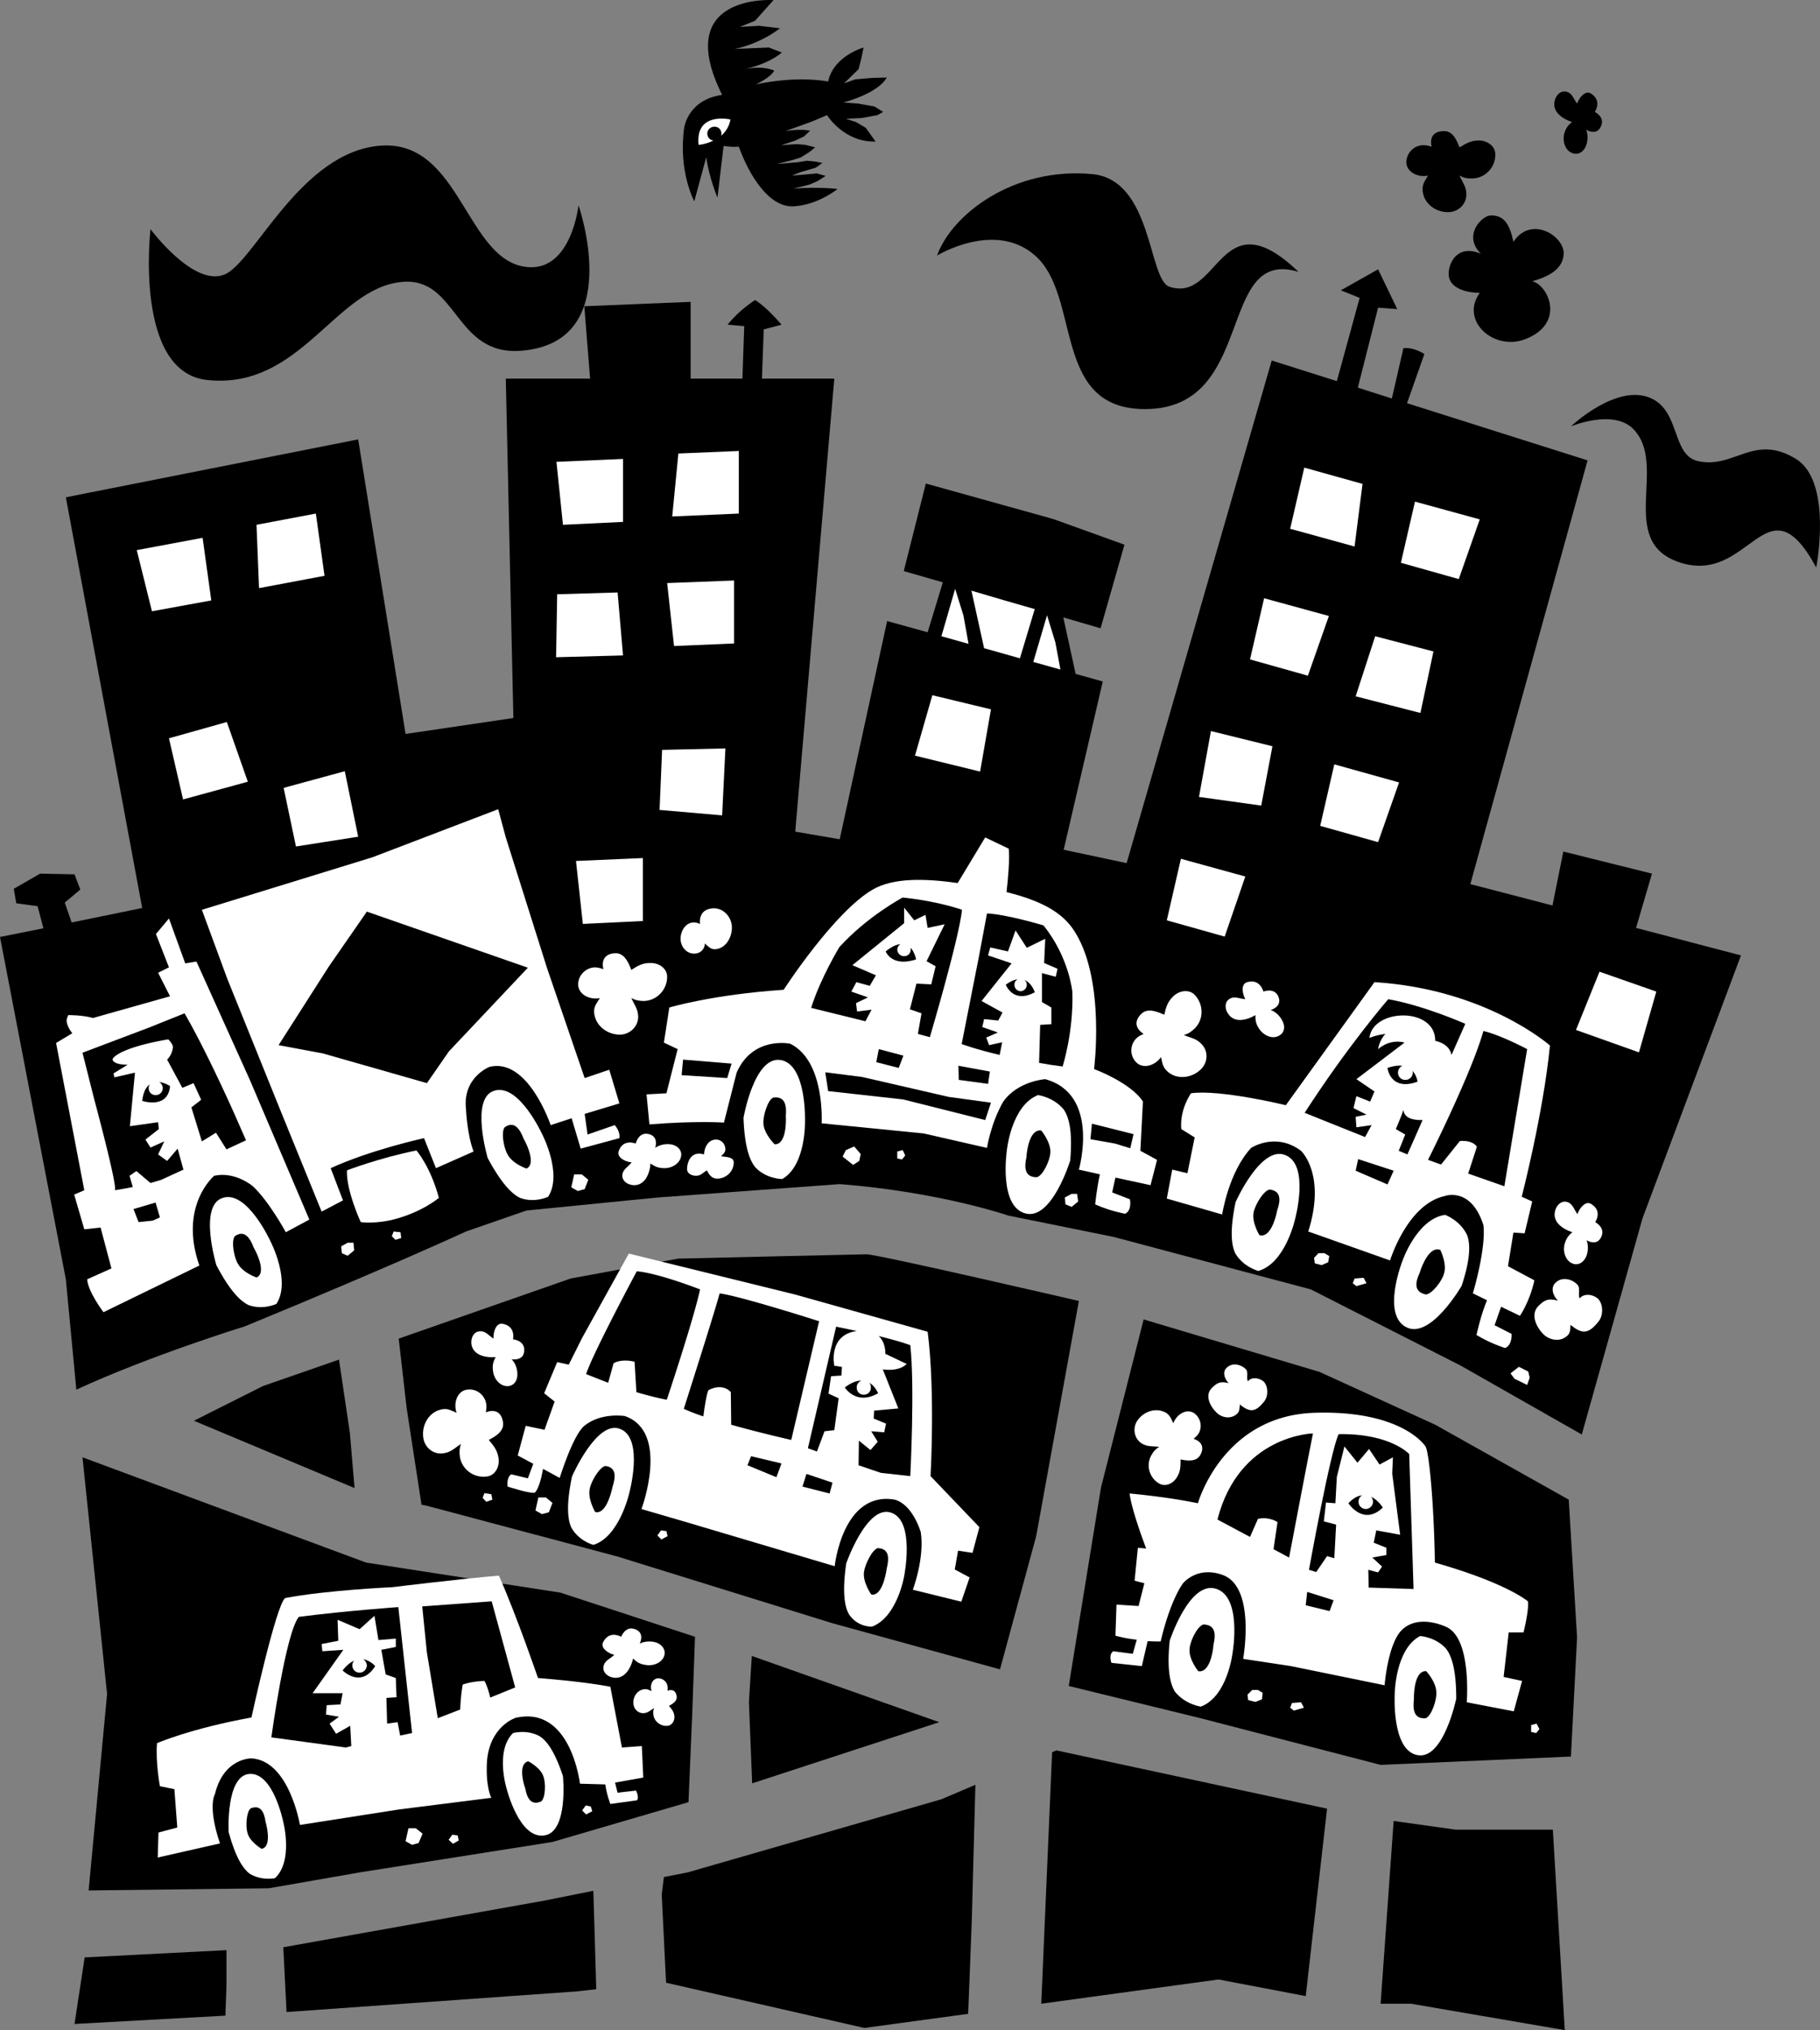
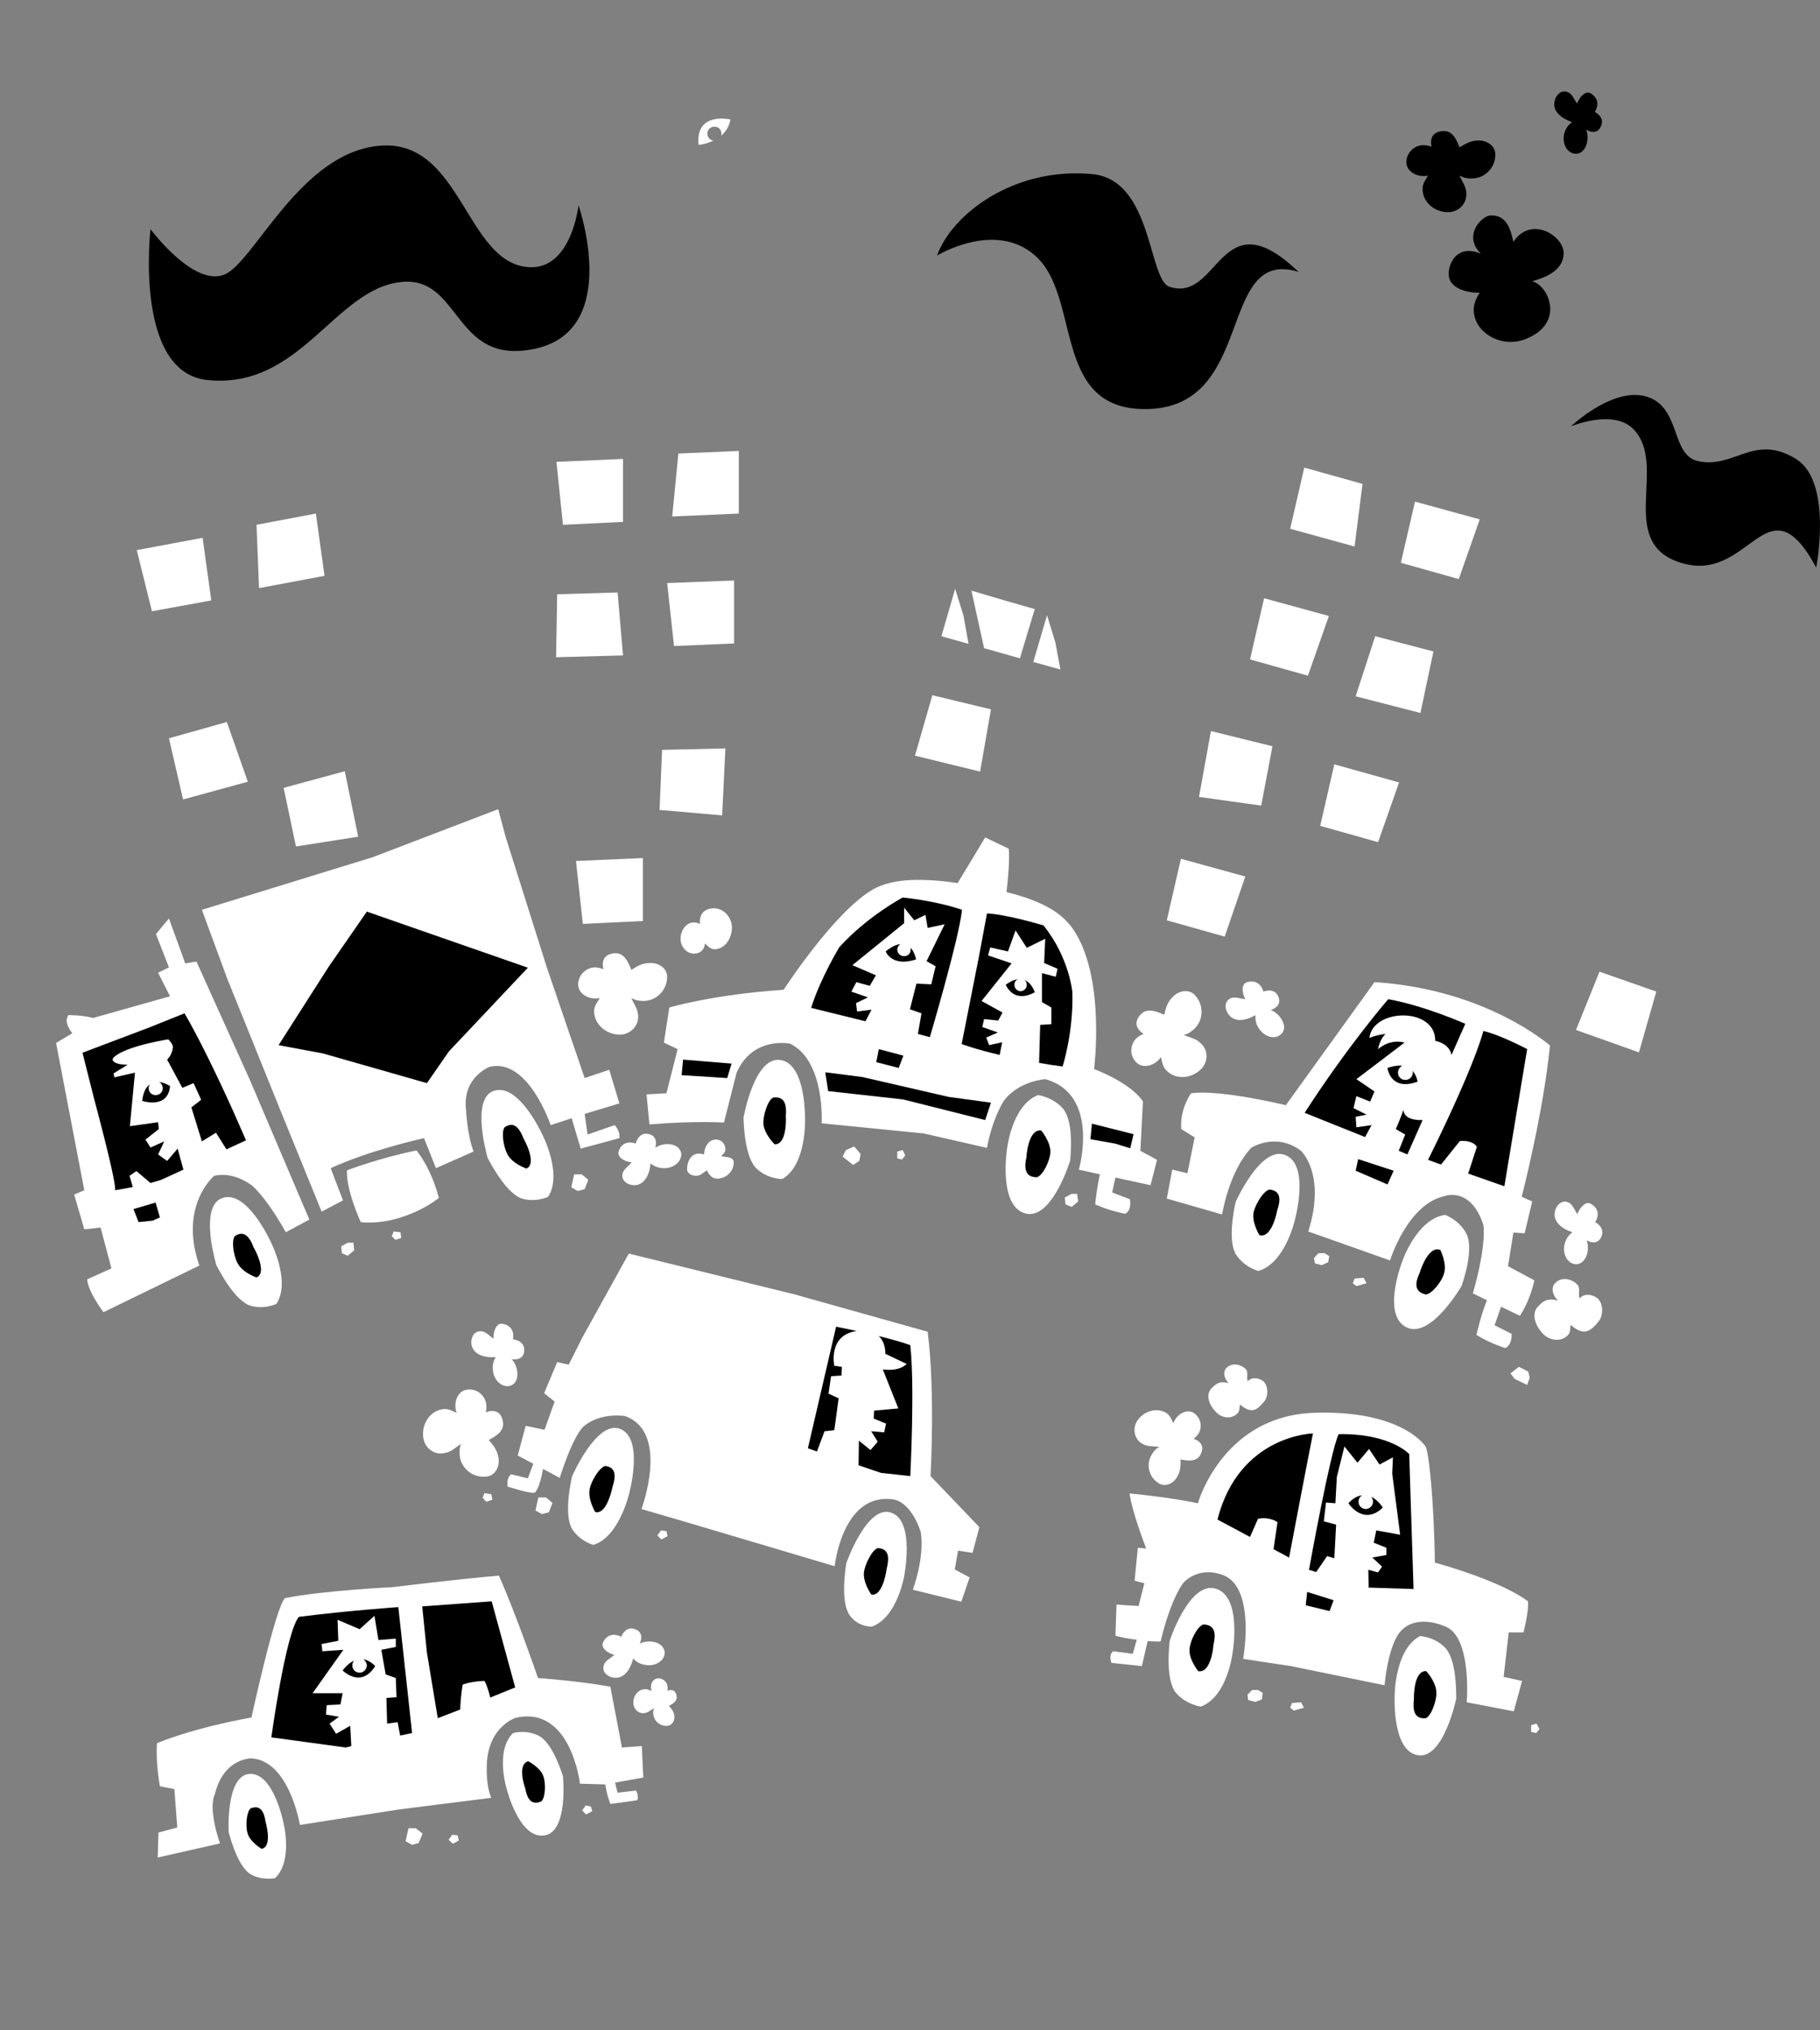
<svg xmlns="http://www.w3.org/2000/svg" width="503.042" height="561.029">
  <rect width="100%" height="100%" fill="#808080" stroke="none" />
  <path d="M434.2 117.826s12.796-12.172 22.3-7.7c7.938 3.755 5.59 15.657 12.8 17.301 10.04 2.239 15.438-7.757 27.098-.601 10.223 6.312 5.602 30 5.602 30-13.848-25.473-18.34 5.621-38.3-1.598-16.645-5.972-2.688-26.75-12.2-36.601-5.504-5.739-17.3-.801-17.3-.801M259 70.627c4.04-11.34 21.156-24.602 43-22.5 16.563 1.656 15.36 29.097 21.2 31.101 13.87 4.664 13.87-25.078 35.698-4.101-23.109-7.07-11.132 39.152-43.699 37.902-24.336-1-16.43-31.273-29.101-42.402-11.075-9.809-27.098 0-27.098 0M41.598 63.326s11.746 15.86 20.3 12.601c8.239-3.039 21.192-34.402 43.7-35.699 21.925-1.242 23.277 32.328 40.402 33.598 11.957.91 13.898-17.098 13.898-17.098s13.247 37.887-15.8 40.2c-18.645 1.515-17.555-20.665-33.2-19-18.398 1.902-27.808 29.718-53.5 27.101-20.464-2.004-15.8-41.703-15.8-41.703" />
-   <path d="m369.5 105.326 6.3-23-5.202-2.098 10.3-5.8 5.301 11-5.3-.399-5.598 22.098 9.398 3 3.2-13.899c2.773-.375 5.8 1.598 5.8 1.598l-4.8 13.601 49.902 15.801-32.403 117.098 22.7 5.902 3-14.902 24.5 6.101-4.399 15 29 7.602L454 336.627l-16.8 59.8-33.4-19-41.5-21.101-54.5-14.5-29.1-5.899s-18.97-6.535-46.602-8.699l-50.297 3.7-36.301 3.601-16.7 5.797s-20.417 9.465-61.1 26.203c0 0-26.22 8.082-46.602 17.5l-2.899-30.5L0 258.927l12-2.398-1.602-6.102-5.898-.8-.7-4 7.298-4.2 9.5.2 1.601 4.199-4.3 3.601 1.902 5.5 19.5-4-21.102-113.5 80.801-16 13.098 81.399 29.8-4.399-2.097-93.8h23.297l-1.598-20 29.398-1.2v21.2H205.2l.5-14.5-4.601-.399c3.304-4.164 7.601-6.8 7.601-6.8 3.383 2.038 7.301 6.8 7.301 6.8l-4.902 1.301-.5 13.598h20L219.8 229.826l12.297 2.101 13.101-60.3 11.2 3.101 4.199-13.8-10.797-3.102 6.097-24.2 35.2 9.801 19.703 7.102-6.602 23.098-10.3-3 3.402 15.601 7.5 2.098-10.801 46.5 17.398 3.703L351.5 99.627l18 5.699" />
  <path fill="#fff" d="m260.2 175.826 7.5 2.101-1.4-7.8-2.3-7.399-3.8 13.098m11.8 3.301 9.898 2.8L286 168.326l-8.7-2.5-8.8-2.598 3.5 15.899m13.598 3.8 7.5 2.102-1.399-7.5-2.3-7.5-3.801 12.898" />
-   <path d="m23.398 540.927 39.2-2v9.7l-.297 8.402-41.703 2.297 2.8-18.399m54.902-2.8 72.2-12.899 13.5-2.699.398 13.297.403 13.902-5.403.598-80.199 5.703-.898-17.902M183.5 518.728l6.598-1.3 70.101-20.2 9.399-4-1 37.598-1 25.703-28.7 3.898-54.8-12.5-1.2-24.398.602-4.8m107.3-34.501 1.2-.5 74.8 16.098-5.902 51.8-24.097-4.597-49 6.7 3-69.5m94.399 18.999 17.1 2.399h26.9l3.3 55.402-42.5-7.3h-8.402l3.601-50.5m-125.601-27.302-51.7 16.899-.898-22.5.8-12.7 51.798 18.301M190.3 498.029l-37.6 11-53.2 8.398-25.2 4.399-49.8.601 5.098-54.3-6.797-65.399 78.398 29.098 53.7 8.3 37.199 12.2-.797 22-1 23.703m125.797-133.402 48.601 14.5 32 14.601 36.899 20.7 2.3 38.101-1.699 32.898-52.601 2.301-49.797-12.902-36.403-8.899 8.903-54.8 11.797-46.5m-262.5 28 19.101-9.598 21-7.3 3 20.198L98 411.228l-44.402-18.601m56.602-22.7 47.5-16.601 29.698-5.5s48.758-1.164 52.102-1.2c3.266.036 58.7 12.903 58.7 12.903l-11.802 65-10 36.797-46.5-12.797-59.3-18.402-52.598-14-1.5-.301-4.102-26.7-2.199-19.199m89.399-343.699C185.566-1.924 213.8.03 213.8.03l-5.102 5.7-4.199 1.698 5.3-.3 5.798.699C209.312 12.536 203 13.529 203 13.529l9.5-.402 3.598 1.402c-3.621 3.043-9.29 4.395-10.399 4.598 5.516-1.114 8.301.402 8.301.402-1.02 1.945-5.102 3.797-5.102 3.797 11.891-2.54 20-.797 20-.797 1.477-7.074 9.801-9.402 9.801-9.402l-.699 3.3-.7 2.7-4 3.902 3.098-1.102 4.7-.398 4-.102c-2.485 4.477-12 6.899-12 6.899l4.101.3 4.5.801 2.399 1.5-1.598.899-4.402.8-4.297.2 2.797.902 2.703 1.598 2.699 3.8c-8.8.223-13.402-7.3-13.402-7.3l-4.297 1.8-7.203 2.602c4.41-.722 6.8-.101 6.8-.101l-1.699 1.601-2.601 1.2-3.7 1.199 4.301-.301 2.399.203 2.703.7-1.602 1.3-2.398 1.5-2.602.797-4 1 5.899-.5 2.402-.399 2.2.2 2.1.402-1.8 1.297-4.402 1.3-2.2.903 3.602-.3 3.3-.302 2.4.7-2.2 1.402-2.3 1-4.4 1.098c7.153-.559 12.2.101 12.2.101s-5.387 4.418-12.2 4.801c-6.82.3-12.25-8.625-15.1-16.5-1.04.102-2.442.082-4.2-.203l-1.7 14.3s-2.386-5.785-3.1-11.199l-3.302 12.2s-4.468-8.149-2.8-20.301c0 0 1.007-7.809 10.5-9.098" />
  <path fill="#fff" d="M201.898 33.029s-9.789-2.3-8.8 7c0 0 2.02-.129 4.101-1.203-.937-.078-1.687-.899-1.699-1.899a1.905 1.905 0 0 1 2-1.898c1.043-.05 1.914.824 1.898 1.898.016.2-.011.387-.097.602 1.218-1.059 2.218-2.48 2.597-4.5" />
  <path d="M395.7 40.529c-.13-.352-1.032-4.148 3.198-4.3 2.528-.157 3.625 2.21 4.5 4.5 1.895-1.13 3.18-1.903 5.403-1.903 2.285 0 4.539 1.547 4.5 3.902.039 3.567-2.86 6.594-6.5 6.598-1.317-.004-2.153-.133-3.403-.797.93 2.016 1.895 3.047 1.903 5.2-.008 2.804-2.328 4.929-5.102 4.898-3.664.03-7.011-2.739-7-6.399-.011-1.554.762-2.394 1.5-3.699-2.734.598-5.953-.945-6-3.703.047-2.586 2.172-4.711 4.7-4.7.949-.011 1.464.18 2.3.403M409.3 70.127c-5.136-5.137.38-10.645 2.798-10.598 3.75-.047 5.207 2.64 6.203 7.297 4.87-7.348 13.855-1.703 13.898 3.101-.043 4.54-4.363 6.567-8.699 7.801 4.336.973 9.414 11.555-1.902 16-8.801 3.371-18.137-5.152-12.598-12.8-3.906-.024-8.578-1.348-8.602-5.2.024-3.465 2.711-8.27 8.903-5.601m29.097-34.301s.895 1.879 0 4.402c-.562 1.488-1.87 2.586-3.398 2.2-2.238-.481-3.156-3.075-2.7-5.301.41-1.536.942-2.403 2.2-3.399-2.855-.96-5.5-2.957-4.8-5.8.327-1.614 1.632-2.965 3.198-2.602 1.696.39 1.989 1.98 3 3.3.59-1.679 2.29-3.73 3.801-2.8 3.258 2.02 1.102 5.101 1.102 5.101s2.719 1.344 1.797 3.7c-1.141 3.218-4.2 1.199-4.2 1.199" />
  <path fill="#fff" d="m159.2 237.927 18.5-.8v17.402l-16.602.797-1.899-17.399m41.301-31.101-.902 18.5-17.297-1.5.699-16.598 17.5-.402m-28.3-25.699-18.5.5.3-17.399 16.7-.5 1.5 17.399m-18.4-53.5 18.4-.801v17.402l-16.602.801-1.797-17.402m33.699-2.301 16.7-.7v17.301l-18.4.801 1.7-17.402m-3.102 35.801 18.5-.7v17.399l-16.597.703-1.903-17.402M37.8 152.029l18.2-3.402 2.398 17.3-16.398 3-4.2-16.898m33.098-7 16.403-3.102 2.398 17.2-18.101 3.402-.7-17.5M95.3 213.127l3.7 18.101-17.2 2.7-3.402-16.2 16.903-4.601M68.5 216.029l-17.902 4.898-3.899-16.898 16-4.5 5.801 16.5m202.398-2.801-18-4.402 4.801-16.7 16.2 3.903-3 17.2m115.801 2.999-17.9-5-3.902 17 16 4.5 5.801-16.5M334.7 202.029l-3.302 18.2 17.2 2.398 3.101-16.399-17-4.199m40.001-9.602 17.898 4.602 3.601-17-16.101-4.203-5.399 16.601M409 143.529l-17.902-4.902-3.899 16.902 16 4.5 5.801-16.5m-32.402-9.801-16.098-4.5-3.902 16.899 17.8 4.902 2.2-17.3m-9.298 36.499-17.902-4.902-3.898 16.902 16 4.5 5.8-16.5m-23.1 72-17.802-4.902-3.898 17 16 4.5 5.7-16.598M453 290.826l-17.402-6.2 6.5-16.097 15.703 5.5L453 290.826m-253.7 28.703c1.516.25 3.512.184 3.5 1.7.012 2.542-2.113 4.472-4.6 4.5-1.438-.028-2.212-1.06-2.802-2.302-1.086.602-1.664 1.504-3 1.5-1.175.004-2.46-.578-2.5-1.8.04-2.383 1.325-5.153 4.7-4.098.039-2.02 1.261-4.145 3.3-4.102 1.504-.043 2.598 1.247 2.602 2.7-.004.863-.648 1.316-1.2 1.902m-32.5-51.703c-.167-.39-1.07-4.188 3.2-4.399 2.488-.097 3.586 2.27 4.5 4.602 1.852-1.172 3.14-1.945 5.3-1.902 2.348-.043 4.602 1.504 4.598 3.8.004 3.625-2.894 6.653-6.5 6.7-1.351-.047-2.187-.176-3.398-.801.887 1.976 1.852 3.008 1.898 5.203-.046 2.762-2.363 4.887-5.097 4.898-3.703-.011-7.051-2.78-7.102-6.5.051-1.496.82-2.335 1.602-3.601-2.778.558-5.996-.984-6-3.797.004-2.531 2.129-4.656 4.699-4.703.91.047 1.422.238 2.3.5m14.298 49.402s1.566-1.312 4.203-1c1.597.203 2.96 1.23 3 2.801-.04 2.293-2.356 3.777-4.602 3.797-1.617-.02-2.582-.344-3.898-1.297-.23 2.95-1.582 5.977-4.5 6-1.653-.023-3.262-.992-3.301-2.602.04-1.738 1.52-2.382 2.598-3.699-1.786-.164-4.168-1.351-3.598-3.101 1.23-3.563 4.7-2.098 4.7-2.098s.718-3.012 3.198-2.703c3.414.45 2.2 3.902 2.2 3.902m12.402-61.902s-.73-3.856 3.3-4.297c2.97-.336 5.497 2.309 5.5 5.297-.003 2.933-1.87 5.96-4.8 6-1.254-.04-1.77-.875-2.7-1.598.028 1.621-1.323 2.844-2.902 2.801-2.156.043-3.765-1.887-3.8-4.102.035-2.226 1.453-4.546 3.703-4.5.71-.046 1.097.211 1.699.399m-99 91-.2-1.899 1.798-1h1.601l.2 2.102-1.801 1.5-1.598-.703m13.8-4.699.5-1.301 1.9.203.198 1.598-1.597.5-1-1m50.399-17.098h2.1l1.798 1.5-1 2.598-1.899.5-1.8-1 .8-3.598M55.8 251.427l47.098-14.5 34.801-13.3 2.102 7.8 11.398 36.102 10.399 30.398 6.8-2.3 2.801 9.3-9.601 2.899.8 5.703 7.5-2.602s1.563 1.575 1.301 3.602l-10.699 2.898-2.5-8.398-5.8 1.898s-6.235-18.703-16.9-16.101c0 0-7.491 2.871-6.5 11.703 0 0 .298 7.004 2.098 11.7l-10.398 4.597-3.3-8.297s-14.63 3.188-25.802 8.297l3.403 8.902-5.903 3.098-11.199-27.5-14.898-36.899-7-19M47 275.326l-3.3-6.5 3-1.5-3.602-9.2 3.601-4.3 4.5 12.402 3.102-.5 14.797 32.801 16.402 38.5-6.5 3.5s-4.605-8.492-9.102-12.703c0 0-4.882-4.195-10.699-2.899 0 0-9.863 8.239-4.101 24.801l-26.5 12.899s-4.32-5.696-4.5-9.098l6.703-3-3-11.3-4.5.5-2.801-9.602 2.8-1.2-7.8-40.699 4.5-2.699s-1.383-1.512-1.602-3.402c0 0 .059-.856.5-1.598 0 0 3.766-.066 6.801.797l21.301-6" />
  <path fill="#fff" d="M61.598 331.029c6.722-2.172 13.203 12.098 13.203 12.098s5.687 10.965 1.597 17.199c0 0-3.699 1.816-7.8.3-2.078-1.062-4.977-3.702-8.797-11 0 0-5-16.585 1.797-18.597m34.3-7.602s8.797-3.39 19.2-5.5c0 0 3.89 4.426 6.203 13.102 0 0-4.696 4.07-13 6.098 0 0-4.633 1.129-8.602.601 0 0-4.078-8.87-3.8-14.3m40.699-22.001c6.808-2.171 13.3 12.102 13.3 12.102s5.676 10.965 1.602 17.2c0 0-3.715 1.812-7.8.3-2.098-1.063-4.993-3.703-8.9-11 0 0-4.913-16.586 1.798-18.602" />
  <path d="M39.3 304.228s7.126 2.422 7.7-4.101c0 0-1.414-.934-3-1.098.57.332.973.969 1 1.7-.027 1.073-.898 1.945-2 1.898-1.047.047-1.918-.825-1.902-1.899-.016-.426.125-.82.402-1.101-1.059.644-1.89 2.03-2.2 4.601" />
  <path d="m22.8 290.927 3.2 12.7s6.738 24.949 5.7 25.3c.222-.046 2.288-.324 5-.898l-.9-3.102 1.9-1.3 3.898 3.3a69.91 69.91 0 0 0 3-.898l6.101-2.8-1.601-5.802-2.899 3.399-2.5-1.797 1.7-3.602-3.801 1.7-1.399-2.2 3.7-2.898-.2-1.902-7.8 1.101 1.402-14.8-5.703 1.3-.2-1.101 3.903-2.399s-3.75.14-4.203-1.402c.132-1.047 3.847-3.633 15.402-5.598 0 0 1.219 1.156 1.3 2.098 0 0-.081 1.969-1.6 3.5l4.198 7.8 3.102-1.3 2.098 4.601-2.7 2.102 2.903 9.398 3.898-2.398 2.899 4.598 5.402-2.5-3.3-7.5s-7.606-17.141-13.7-27.598l-9.7 3.898-18.5 7m14.098 43.2 1.403 3.601 3.898-.402 2-.899L43 332.326l-6.102 1.8M77 288.826l12.3 2.3 28.7 8.2 6.098-8.797 21.8-23.102-44.5-15.5-10.597 15.301L77 288.826m-12.102 52.801c-1.02 1.265-.246 5.707.801 7.5 1.336 2.586 5.2 3.902 5.2 3.902 2.574-1.063.515-6.016-.801-8.3-1.004-2.673-2.547-4.93-5.2-3.102m74.602-30.098c-1.047 1.254-.273 5.695.8 7.5 1.31 2.574 5.2 3.898 5.2 3.898 2.547-1.066.484-6.023-.8-8.3-1.032-2.684-2.575-4.934-5.2-3.098" />
  <path fill="#fff" d="m294.5 332.826-.2-1.899 1.9-1h1.5l.3 2.102-1.8 1.5-1.7-.703m-61.602-13.199.903-1.801 2.297-1 1.8 2.101-.398 1.899-1.7 1.101-2.902-2.3m16.402.8-1.3-.3v-1.899l1.5-.402.7 1.5-.9 1.101" />
  <path fill="#fff" d="M216.598 273.529s14.015-21.695 24.8-27.8c5.586-3.13 14-3.02 23.301-1.7l7.602-12.602 6.5 3.102c.32 2.625-.16 8.223-.602 12 10.824 2.703 16.13 6.246 19.2 11.5 8.074 13.504 5 37.398 5 37.398 11.144 4.41 13.5 9 13.5 9l-.7 13.602 4.602 2.5-1.801 7-9.7-2.102-.902 4.102 4.903 1.898s.668 2.97-1.301 4c0 0-4.305-.773-8.3-2.601 0 0 .421-4.281 1.3-8.297l-5.8-1.3s6-20.813-9.302-25c0 0-7.546.484-11.597 6.198-3.48 6.032-4.5 12.801-4.5 12.801l-17.5-4-28.203-2.8s1.035-17.204-8.7-22c0 0-10.304-2.223-14.8 8l-3.5 13.8s-7.575-.535-20.598.5l-.8-8.3 5.5-.301 3.1-12.2-3.8-1.8 1.5-9.7s11.86-3.578 31.598-4.898" />
-   <path d="m264.898 294.529.102 3.898 8.098 1.102.5-3.402-8.7-1.598" />
  <path fill="#fff" d="M215.7 292.927c7.284 1.102 6.8 16.801 6.8 16.801s.352 12.317-6.3 16.098c0 0-4.298.035-7.4-3.2-1.5-1.788-3.007-5.429-3.3-13.699 0 0 2.938-17.066 10.2-16m67.698 42.399c-7.441-1.961-5.097-17.5-5.097-17.5s1.207-12.254 8.597-15.2c0 0 4.38.544 7.2 4.102 1.32 2.012 2.425 5.817 1.703 14 0 0-5.094 16.63-12.403 14.598" />
  <path d="M278 272.127s1.98 5.336 8 2.101c0 0-.766-2.629-2.902-3.402.441.281.707.777.703 1.3a1.788 1.788 0 0 1-1.703 1.801c-.977-.039-1.75-.816-1.7-1.8-.05-.657.356-1.25.903-1.5-.903.097-2.008.558-3.301 1.5m-33.2-9.2s1.641 4.422 8.4 2.2c0 0-.333-1.899-1.5-3.2.023.184.042.336 0 .5a1.725 1.725 0 0 1-1.802 1.801c-1.027.043-1.855-.785-1.898-1.8.043-.649.367-1.215.898-1.5-1.109.066-2.437.652-4.097 2M188.8 292.826l-.402 4.3 8 .5 4.602.301 1.2-4-13.4-1.101m39.298 3.5.8 5.203 20.7 2.297 22.703 5.703 1.597-4.8-11.699-1.602-23.898-5.5-10.203-1.301m73.702 14.203-.402 4.297 6.801 1.203 4.2 1.297.902-3.899-11.5-2.898" />
  <path d="m272.8 252.427-2.202 11.801-4.797 24.301s3.812 1.434 10.5 3l.699-3.5-3.602.797-.8-2.098 3.203-1.402-4.301-1.5.5-2.2 3.898.403 1.2-2.203-5.797-3.2 8.297-10.398-6.5-2.199.601-2.203 4.899 1.101 2.101-5.8 3.102 4.8 5.097-2.5-.3 6.7 3.703 1.601-.5 2.2-3.801-1v8l2.598 1.5v4.601l-3.098.2-.3 10.5c2.027.374 4.19.702 6.5 1 0 0 3.05-9.497 2.698-20.602 0 0-.882-9.61-8-18.399 0 0-10.144-3.05-15.597-3.3M224.2 278.529l15 3.7 1.698-3.2-4 .5-.3-2.3 3.3-1.602-4.597-1.598 1.398-2.602 3.7 1 1.699-2.898-6.5-2.8 14.3-11.602v-4.301l2.801 3.5 3.102-1.5.597 3.601 4.7-1-5 10.2 2.5 1.402-1.2 5-4.097-.203-1.801 7.101 3.2 1.102-1 5.7 3.3.898s8.059-27.168 8.898-35.2c0 0-6.265-2.324-16.398-3.398 0 0-9.715 5.14-17.5 13.7 0 0-5.29 8.706-7.8 16.8m18.698 11.398-.699 3.602 6.2 1.598 1.3-3.399-6.8-1.8m43.699 35.398c1.718-.504 3.593-4.64 3.703-6.7.258-2.91-2.5-6.199-2.5-6.199-2.961-.492-3.957 4.786-4.102 7.399-.62 2.805-.52 5.543 2.899 5.5m-72.898-22c-1.512.687-2.813 5.015-2.7 7.101.117 2.895 3.098 5.801 3.098 5.801 2.918.149 3.254-5.21 3.101-7.902.246-2.781-.172-5.485-3.5-5" />
  <path fill="#fff" d="M316.098 285.728c-.395-.23-3.684-2.336-.797-5.402 1.762-1.852 4.195-.91 6.5.101.492-2.101.879-3.55 2.5-5.101 1.625-1.582 4.316-2.035 5.898-.399 2.535 2.625 2.551 6.817 0 9.301-1.015.957-1.707 1.446-3 1.801 2.004.844 3.41.914 4.899 2.5 1.957 1.977 1.765 5.117-.2 7-2.668 2.59-7 2.926-9.5.297-1.12-1.125-1.144-2.262-1.5-3.7-1.574 2.313-4.964 3.438-6.898 1.403-1.777-1.809-1.727-4.813.098-6.602.68-.628 1.183-.843 2-1.199m35.102-6.601s1.995.547 3.198 2.902c.809 1.41.747 3.117-.597 4-1.82 1.336-4.363.285-5.703-1.602-.875-1.277-1.164-2.253-1.098-3.898-2.59 1.523-5.844 2.152-7.5-.3-.965-1.294-1.098-3.165.2-4.102 1.445-.985 2.82-.141 4.5 0-.872-1.57-1.262-4.203.5-4.7 3.62-1.074 4.5 2.602 4.5 2.602s2.788-1.133 4 1.098c1.55 3.03-2 4-2 4m84.698 75.8c1.079 1.086.157 2.52.7 3.899 1.336-1.637 3.949-1.008 5.101.101 1.465 1.504 1.496 4.645.102 6.301-2.543 3.176-4.309 3.762-7.703.899-.141 1.152.008 2.109-.797 2.902-1.848 1.86-4.867 1.492-6.703-.3-2.18-2.223-3.578-5.61-1.399-7.802 1.54-1.527 2.555-2.265 5.399-1.5-1.391-1.39-2.09-3.562-.7-4.898 1.63-1.684 4.352-1.242 6 .398m2.602-12.199s.887 1.817 0 4.301c-.57 1.527-1.879 2.625-3.402 2.297-2.243-.543-3.16-3.133-2.7-5.297.407-1.598.938-2.469 2.2-3.5-2.86-.922-5.504-2.922-4.797-5.8.32-1.575 1.625-2.927 3.199-2.602 1.688.43 1.98 2.015 3 3.402.586-1.742 2.281-3.797 3.8-2.8 3.25 1.956 1.098 5 1.098 5s2.715 1.382 1.801 3.8c-1.144 3.156-4.199 1.2-4.199 1.2m-18.7 34.999-2.3 1.801 1.098 1.5 3.5 1.7.703-2-.403-1.7-2.597-1.3m-45.403-24.403-.5 1.3 1 .801 2.801-.8-.8-1.5-2.5.199m-10.001-7-1.199 1.3.2 1.5 1.902.5 1.797-.8.3-1.7-1.3-.8h-1.7m-9.098-27.098c6.81 2.75 2.598 17.899 2.598 17.899s-2.691 12.004-10.097 14.101c0 0-4.145-1.043-6.403-4.902-.992-2.129-1.57-6.027.102-14.098 0 0 7.023-15.87 13.8-13m33.298 47.5c-6.75-3.558-1-18.199-1-18.199s3.96-11.637 11.8-12.8c0 0 4.168 1.468 6.102 5.597.844 2.23 1.07 6.187-1.5 14 0 0-8.68 15.055-15.402 11.402" />
  <path fill="#fff" d="m414.898 361.127-1.8 5.101 4.703 2.399s.25 3.09-1.801 3.902c0 0-4.207-1.32-7.902-3.602 0 0 1.144-5.398 2.902-9.601l-3.902-1.899c3.93-13.793 2.902-18.898 2.902-18.898-3.445-10.719-10.7-8-10.7-8-10.35 2.266-15.1 17.797-15.1 17.797l-22.602-8c5.015-15.824-2-22.297-2-22.297-7.024-5.277-13.797-.8-13.797-.8-6.25 6.76-8 18.398-8 18.398l-15.301-4.399 1.5-8 4.2 1 2-9.902-3.7-2.297c-.48-5.535 2.7-9.902 2.7-9.902 8.062-1.125 26.198 3.3 26.198 3.3l24.5-34c30.875 1.895 48.5 17.5 48.5 17.5-1.8 18.586-7.8 41.801-7.8 41.801l2.902 1.301-2.102 8.797-3.097-.2-1.5 9.301 7.297 3.899c-1.32 6.031-4 9.8-4 9.8l-5.2-2.5" />
  <path d="M383.5 295.127s.723 6.53 8.3 3.8c0 0-.187-1.691-1.402-3 .059.157.079.32.102.5a2.037 2.037 0 0 1-2.102 2c-1.082.028-1.996-.882-2-2a2.122 2.122 0 0 1 1.2-1.898c-1.04-.125-2.41.02-4.098.598m-8.102 25.199-.699 3.203 8.801 3.797 1.7-3.797-9.802-3.203M410 284.927c-3.191 11.493-15.3 35.602-15.3 35.602l3.6 1.297 5.2-6.5c3.82-.281 4.7 1.601 4.7 1.601l-2.4 7.399 10 3.5 6.298-37.899s-7.504-3.984-12.098-5" />
  <path d="m360.598 307.529 16.703 6.7 1.797-3.302-4.2.602-.199-2.902 3-.598-3.601-1.8.8-3.302 3.801 1.5 1.2-2.8-5-3.399 13.3-10.101s-3.722-1.274-7.3 1.8c0 0 .265-2.312 2-4.199 0 0-2.243.215-4.399 1.098.883-8.156 18.234-8.668 18.2.8 2.745.637 4.112 2.09 4.5 3.903l3.8-8.602s-11.32-5.023-21.3-6.8c0 0-11.083 12.761-23.102 31.402" />
  <path fill="#fff" d="M397.3 300.326c-1.097.957-2.323 1.785-3.6 2.3-2 .91-2.09 4.153-.102 6l3.703-8.3" />
  <path d="M393.2 309.529c-2.036.07-5.098-.285-5.302-2.8-.476 1.55-2.097 5.3-2.097 5.3l2.597 1.5-1.8 4.5 2.402 1 4.2-9.5m.898 48.199c1.715-.101 4.468-3.707 5-5.699.945-2.77-1-6.602-1-6.602-2.778-1.136-4.934 3.782-5.7 6.301-1.199 2.59-1.714 5.278 1.7 6m-43.2-29c-1.675.324-3.988 4.211-4.398 6.301-.57 2.797 1.598 6.297 1.598 6.297 2.816.89 4.437-4.227 4.902-6.797.95-2.715 1.2-5.441-2.102-5.8" />
  <path fill="#fff" d="m184.2 423.127-1.5-.2-1 1.399 1.1 1.101 1.7-.898-.3-1.402m-50.802-9.2 1 1.102 1.7-.602-.297-1.5-1.903-.3-.5 1.3m15.402-.101-.8 3.601 1.8 1 1.9-.5 1-2.601-1.802-1.5h-2.097m-14.501-23.5c.325-.211 3.958-1.629 4.7 2.5.504 2.52-1.688 3.933-3.902 5.101 1.453 1.735 2.398 2.903 2.703 5.102.32 2.266-.895 4.71-3.203 5-3.559.535-6.957-1.914-7.5-5.5-.149-1.32-.137-2.168.3-3.5-1.82 1.203-2.707 2.3-4.898 2.598-2.719.394-5.145-1.606-5.5-4.301-.54-3.68 1.734-7.383 5.398-7.899 1.5-.21 2.438.438 3.801 1-.941-2.636.14-6.039 2.899-6.398 2.535-.383 4.937 1.426 5.3 4 .118.867 0 1.402-.097 2.297m7.097-14.699s1.54 1.367 1.602 4c.09 1.632-.71 3.14-2.3 3.402-2.227.34-4.055-1.715-4.4-3.902-.257-1.63-.089-2.633.7-4.098-3.004.25-6.203-.613-6.7-3.5-.218-1.625.481-3.367 2.098-3.602 1.692-.289 2.559 1.07 4 2-.09-1.859.711-4.398 2.5-4.101 3.743.652 2.903 4.3 2.903 4.3s3.02.243 3.097 2.801c.098 3.387-3.5 2.7-3.5 2.7M246.3 418.029c6.716 2.21 3.598 17.598 3.598 17.598s-1.906 11.277-8.898 13.902c0 0-4.008.215-6.402-3.5-1.094-2.004-1.883-5.84-.7-14 0 0 5.72-16.348 12.403-14M171.5 394.927c6.563 2.676 2.398 17.801 2.398 17.801s-2.734 12.028-9.898 14.2c0 0-3.98-1.012-6.102-4.801-.957-2.16-1.48-6.043.2-14.098 0 0 6.918-15.91 13.402-13.102" />
  <path fill="#fff" d="m150.5 395.127 2.8-7.801-2.902-2.297 3.602-8.602 3.2.7 3.698-7.399 12.903-23.3 45.898 11.3 36.7 10.301c2.128 16.55.8 39.898.8 39.898l13.5 14.102-1.898 7.098-4-.598-.903 5.2 4.102 2.198-2.3 6.7-13.4-3.301s3.29-8.652 2.2-15.899c0 0-2.164-7.617-7.2-9-14.413-2.488-16.6 18.399-16.6 18.399l-41.4-12.297-12-3.5s7.977-21.348-4.6-25.703c0 0-6.571-1.082-11.2 2.703-3.203 2.672-6.8 14.398-6.8 14.398l-4.602-2.5c-.38 2.059-1.063 5.227-2.2 6.5-.609.649-7.597-1.601-7.597-1.601s-.426-2.406 1-3.399l4.597 1.102 1.5-4-4.3-2.3 2.203-8.2 5.199 1.098" />
-   <path d="M233.5 383.427s3.113 5.075 9.2 1.602c0 0-.74-1.89-2.4-2.902.247.359.427.789.4 1.3.081 1.063-.782 1.985-1.9 2a1.893 1.893 0 0 1-2-1.898c-.073-.91.509-1.703 1.298-2-1.22.008-2.758.496-4.598 1.898m-10.602 23.899-1.097 3.5 7.5 1.902.797-3-7.2-2.402m-15.3-4.899-1 2.5 8 3.301 1.402-3.8-8.402-2M193.5 356.326s-11.648-4.547-17.5-5c0 0-12.063 22.496-14 28.402 0 0 2.5 1.024 6.098 2.399l1.5-5.399c2.511-1.375 5.8-.402 5.8-.402l.5 8.402c2.766.805 5.672 1.57 8.403 2.098 0 0 7.387-22.09 9.199-30.5m32.898 8.801s-21.43-6.875-27.5-7.7C198 361.15 189 389.326 189 389.326c1.422.668 3.262 1.375 5.398 2.101.313-2.472 1.04-7.062 1.5-7.3 4.094-2.047 6.102.601 6.102.601l.098 9c8.21 2.313 16.601 4.2 16.601 4.2l7.7-32.801" />
  <path d="M251.598 371.728c-2.305-.836-5.512-1.71-8.7-2.5 2.02 1.91 1.801 4.899 1.801 4.899l5.899 2.8c-2.27 2.282-6.598 1.5-6.598 1.5l4.3 10.801-6.702.598-.098 2.203 3.398 1.398-.5 2.399-3.597-.297 1.797 2.898-2 2.301-3.2-2.601-.097 6.8 6.199 2.102 8.098.898s1.28-24.753 0-36.199M225.8 401.127l2.098-5.598 2.7-.3 1.203-8.802-2.801-1.3.7-4.801 2.898-.2.101-2.398-2.101-.3s-1.828-8.508 6.203-9.602c-3.278-.711-5.703-1.2-5.703-1.2l-7.797 33.602 2.5.899m16.797 26.699c-1.54.445-3.528 4.496-3.797 6.601-.375 2.836 2 6.2 2 6.2 2.683.629 3.93-4.594 4.297-7.2.672-2.765.746-5.496-2.5-5.601M167.3 405.127c-1.663.37-3.925 4.273-4.3 6.3-.613 2.856 1.5 6.399 1.5 6.399 2.652.793 4.262-4.328 4.8-6.899.872-2.718 1.137-5.437-2-5.8" />
  <path fill="#fff" d="m424.598 478.927.902-1.101-.8-1.5-1.5.402v1.899l1.398.3m-67.5-8.3-.5 1.3 1 .801 2.8-.8-.8-1.5-2.5.199m-11-3.598-1.297 1.297.199 1.5 2 .5 1.8-.7.2-1.8-1.3-.797h-1.602m45.702 18c-7.277-1.29-6.3-17-6.3-17s.133-12.285 7-15.902c0 0 4.21.183 7.2 3.5 1.437 1.863 2.812 5.558 2.8 13.8 0 0-3.516 16.985-10.7 15.602m-55.8-46c7.379 2.094 4.7 17.598 4.7 17.598s-1.356 12.222-8.802 15c0 0-4.363-.582-7.199-4.2-1.203-2.023-2.246-5.847-1.398-14 0 0 5.402-16.554 12.699-14.398" />
  <path fill="#fff" d="M331.098 415.427s6.761-24.238 32.3-25c22.497-.703 29.688 7.883 30.602 9.301.957 1.39 2.328 15.254 2.598 32.098 19.953 5.668 25.703 10.703 25.703 10.703.383 2.238-1.203 8.598-1.203 8.598H417l-1.402 12.3 5.101 1.102-2.3 8.398-13-2.5s1.406-17.238-5.399-20.699c0 0-7.453-3.832-12.3.5-4.09 3.602-5 15.5-5 15.5l-25.9-5.3-13.202-2s3.625-19.891-5.7-23.2C330.852 432.69 327 437.53 327 437.53s-3.422 4.266-6.2 16.098c0 0-1.421.02-3.6-.098l-1.602 6.898-8.399-.898s-.87-2.27.5-3.203l5.399.703 1.101-3.902a37.297 37.297 0 0 1-5.898-1.098l.297-8.602 6.101.399 1.602-6.297-2.703-.703.902-9.098 2.3.2s-3.882-10.016-4.6-15.2c0 0 10.234.883 18.898 2.7" />
  <path d="M372.7 415.427s4.093 6.372 9.5 1.2c0 0-1.22-2.035-3.2-3 .305.386.488.847.5 1.402-.012 1.066-.91 1.965-2 2-1.137-.035-2.035-.934-2-2-.035-.816.395-1.48 1-1.8-1.156.105-2.457.734-3.8 2.198m-11.4 24.5-.402 3.7 6.602 1.601 1.098-3-7.297-2.3" />
  <path d="M370 396.326c-2.316 4.793-8.2 37.5-8.2 37.5l2 .601 3-4.398 2 .598.5-9.301-3.402-.899.602-5.199 2.598.2.402-7.301 2.098-8.399 3.601 4.5 3.2-3.8 2.902 4.3 3.699-2-.2 4.5 2.2 16.899-6.602-1.2-.699 3.399 3.5 1.402v2l-3.898.7 2.699 2.5-1.102 1.601-2.699-.703.102 4.902 12.398.399-1.199-37.301s-5.207-5.742-19.5-5.5m-33.5 23.601 9 4.801 2.2-5c3.148-.672 5.398.899 5.398.899l-1.098 7.5 4.3 2.3s5.255-27.707 6.598-34.3c0 0-20.425.418-26.398 23.8m-3.902 29c-1.727.52-3.672 4.622-3.797 6.7-.328 2.886 2.398 6.199 2.398 6.199 2.926.566 4.016-4.695 4.2-7.297.671-2.8.62-5.54-2.801-5.602m61.5 25.899c1.562-.688 3.015-4.973 2.902-7 .059-2.957-2.8-6-2.8-6-2.934-.215-3.454 5.129-3.4 7.8-.34 2.794-.015 5.512 3.298 5.2" />
  <path fill="#fff" d="M329.898 397.627c.368.086 3.637 1.129 1.903 4.402-1.094 1.957-3.375 1.71-5.5 1.297 0 1.973 0 3.293-1 4.902-1.04 1.785-3.223 2.785-5 1.7-2.688-1.598-3.656-5.149-2-7.899.59-.984 1.062-1.555 2.097-2.203-1.906-.207-3.12.055-4.8-.899-2.051-1.293-2.602-4-1.399-6.101 1.711-2.746 5.309-4.016 8.102-2.399 1.137.743 1.418 1.704 2 2.899.851-2.379 3.476-4.102 5.597-2.899 1.903 1.215 2.543 3.778 1.403 5.7-.434.695-.813.996-1.403 1.5m14.402-19.301c.887.973.087 2.223.598 3.402 1.122-1.406 3.399-.86 4.403.098 1.27 1.316 1.297 4.047.097 5.5-2.222 2.75-3.761 3.262-6.699.8-.136.973-.011 1.81-.699 2.5-1.617 1.614-4.246 1.294-5.8-.3-1.938-1.899-3.153-4.844-1.302-6.7 1.383-1.382 2.266-2.023 4.7-1.398-1.168-1.168-1.778-3.058-.598-4.199 1.445-1.488 3.816-1.102 5.3.297M126.5 507.228l-1.5-.199-1 1.398 1.2 1.102 1.6-.902-.3-1.399m-13.602-2-.8 3.598 1.8 1 1.801-.5 1.102-2.598-1.903-1.5h-2m50.402-6-1.402-.3-1 1.398 1.102 1.101 1.7-.898-.4-1.3m13.5-45.001s1.75-1.047 4.298-.402c1.578.457 2.785 1.664 2.601 3.3-.355 2.192-2.855 3.337-5.101 3-1.582-.202-2.493-.656-3.598-1.8-.703 2.906-2.46 5.715-5.402 5.3-1.586-.222-3.047-1.402-2.797-3 .215-1.718 1.77-2.148 3-3.3-1.723-.414-3.918-1.926-3.102-3.5 1.711-3.434 5-1.5 5-1.5s1.07-2.883 3.5-2.2c3.301.887 1.602 4.102 1.602 4.102m7.699 13c.152-.066 2.121-.836 2.5 1.399.297 1.367-.89 2.136-2.102 2.8.797.907 1.309 1.54 1.5 2.7.149 1.254-.507 2.578-1.8 2.8-1.883.227-3.727-1.101-4-3-.098-.757-.094-1.218.203-1.898-1.047.61-1.528 1.207-2.703 1.398-1.48.184-2.793-.902-3-2.398-.282-1.957.953-3.96 2.902-4.203.848-.149 1.352.203 2.098.5-.516-1.422.07-3.266 1.601-3.5 1.336-.168 2.637.812 2.801 2.203.098.473.031.766 0 1.2m-34.102 39.999c-6.847 1.012-10.3-12.699-10.3-12.699s-3.38-10.563 1.703-15.602c0 0 3.824-1.09 7.398.899 1.813 1.172 4.07 3.937 6.399 11 0 0 1.574 15.535-5.2 16.402m-81.5-17c6.653-.523 9.403 13.301 9.403 13.301s2.808 10.77-2.301 15.5c0 0-3.723.836-7.102-1.3-1.671-1.337-3.73-4.227-5.699-11.403 0 0-.84-15.574 5.7-16.098" />
  <path fill="#fff" d="M78.8 441.627c11.247-2.172 29.598-3 29.598-3s19.27-2.368 29.5-3.2c4.918 11.094 10.801 28.301 10.801 28.301s11.653.836 20 2.399l3.2 16.8 5.5-.398.402 8.7-7.801 1.398.7 2.8s2.808-.367 5.1-.601c0 0 1 2.023.2 2.703l-7.3 1s-1-2.516-1.4-5.402l-7-.2s-2.491-21.734-17.8-18.199c0 0-7.113 2.238-7.902 12-.407 7.285 1.203 10.098 1.203 10.098l-25.403 3.203-27.5 4.297s-2.937-17.777-13.398-18.399c0 0-7.672-.175-10.102 9.899 0 0-2.101 3.27 1.403 13.601l-17.203 3.899.203-6.899L49 505.03l-.8-10.602-4-.8s-1.243-6.641-.802-11.899c0 0 9.13-4.008 26.102-7.101 0 0 6.742-30.938 9.3-33" />
  <path d="M94.7 461.627s5.062 5.113 9-1.2c0 0-1.317-1.546-3.302-1.898.582.39.957 1.02 1 1.7-.043 1.132-.933 2.023-2 2a1.937 1.937 0 0 1-2-2 1.787 1.787 0 0 1 .5-1.302c-1.007.434-2.093 1.278-3.199 2.7m22.001-17.7 1.3 12.801 3 18.098 6.2-2.399c.054-1.718.277-4.57.698-6.898 2.758-.965 6-1 6-1 .739 1.313 1.23 3.098 1.602 4.598l6.898-2.801-6.5-23.797-19.199 1.398" />
  <path d="M82.598 446.826c-3.657 4.437-7.598 33.3-7.598 33.3l20.598 2.801 1.5-.398-.297-5.602-3.903 2.2-1.8-2.801 2.601-1.899-3.601-.601.203-2.598 3.797-.199.601-3.102h-8.3l8.5-12-5.801.399-.2-2 4.602-.899-.2-5.8 6.098 2.601 4.102-3.699 1.098 6.7 4.8-.403v2.3l-4 .801 1.2 6.801 2.8 1 .2 5.301-2.797.2.199 7.097 2.898-.399.7 3.7 3.3-.7-3.8-34.8s-14.317 1-27.5 2.699" />
-   <path fill="#fff" d="m102 486.228.398 3.301 9.903-.902v-4L102 486.228" />
  <path d="M149.598 497.826c1.187-1.008 1.285-5.094.601-6.899-.758-2.441-4.199-4.199-4.199-4.199-2.625.637-1.598 5.36-.8 7.598.476 2.52 1.519 4.75 4.398 3.5M69.3 499.728c-1.195.918-1.456 4.98-.902 6.801.653 2.5 3.903 4.398 3.903 4.398 2.543-.414 1.754-5.183 1.097-7.5-.37-2.5-1.285-4.785-4.097-3.699" />
</svg>